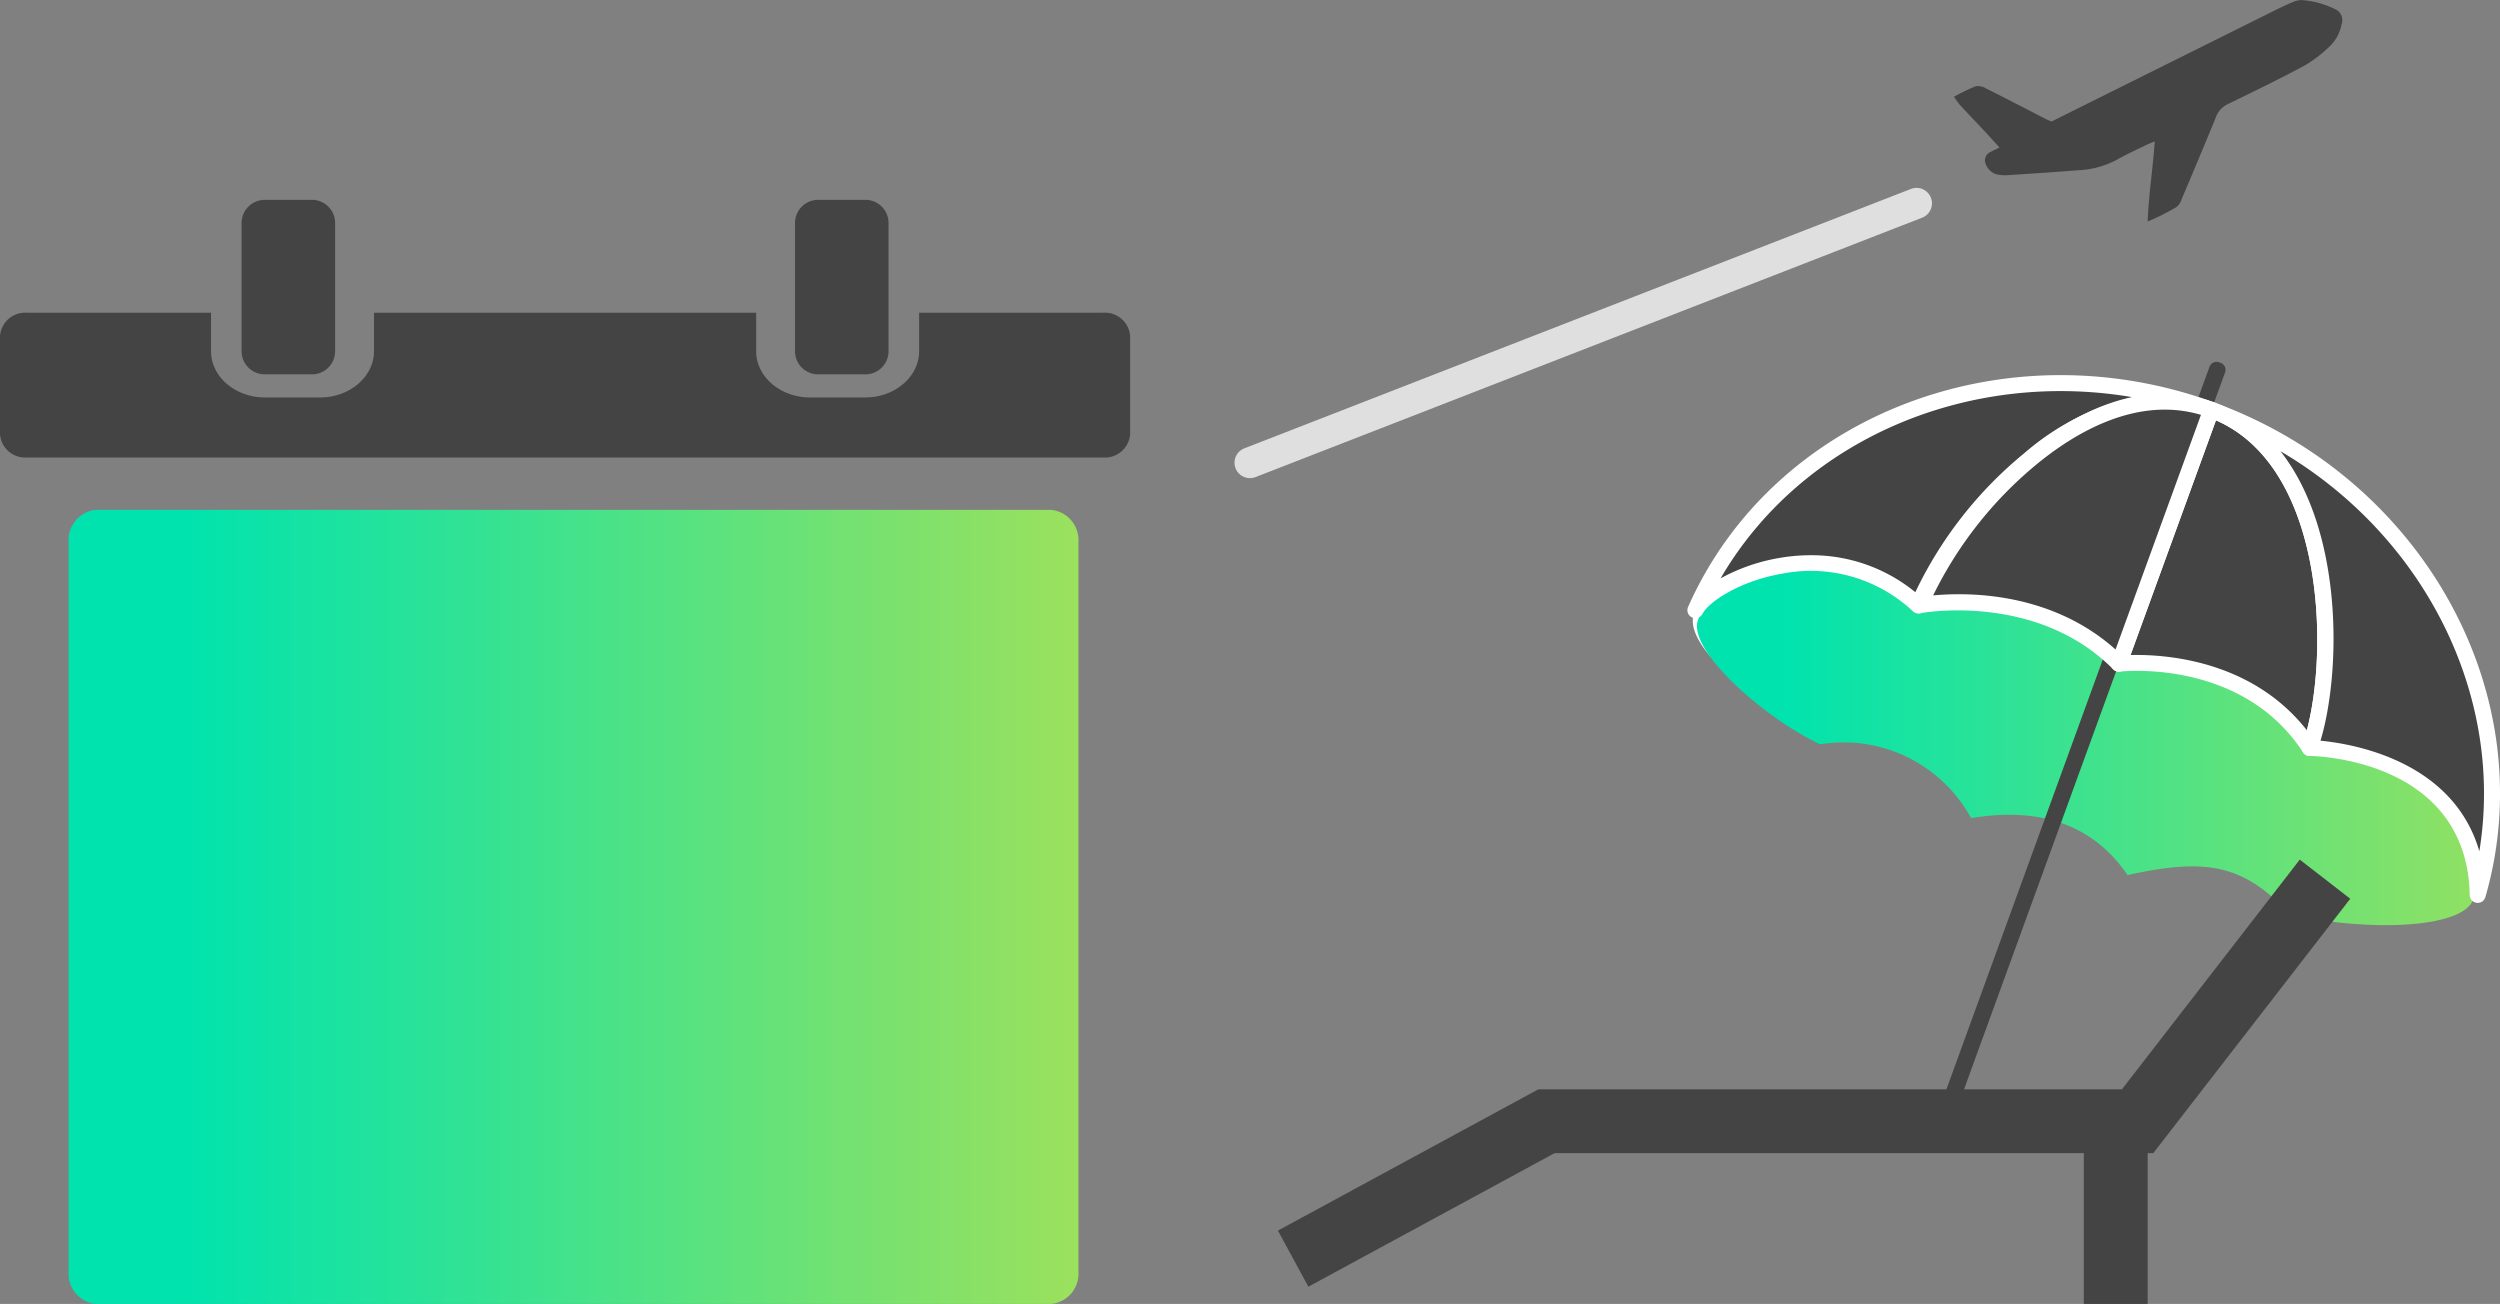
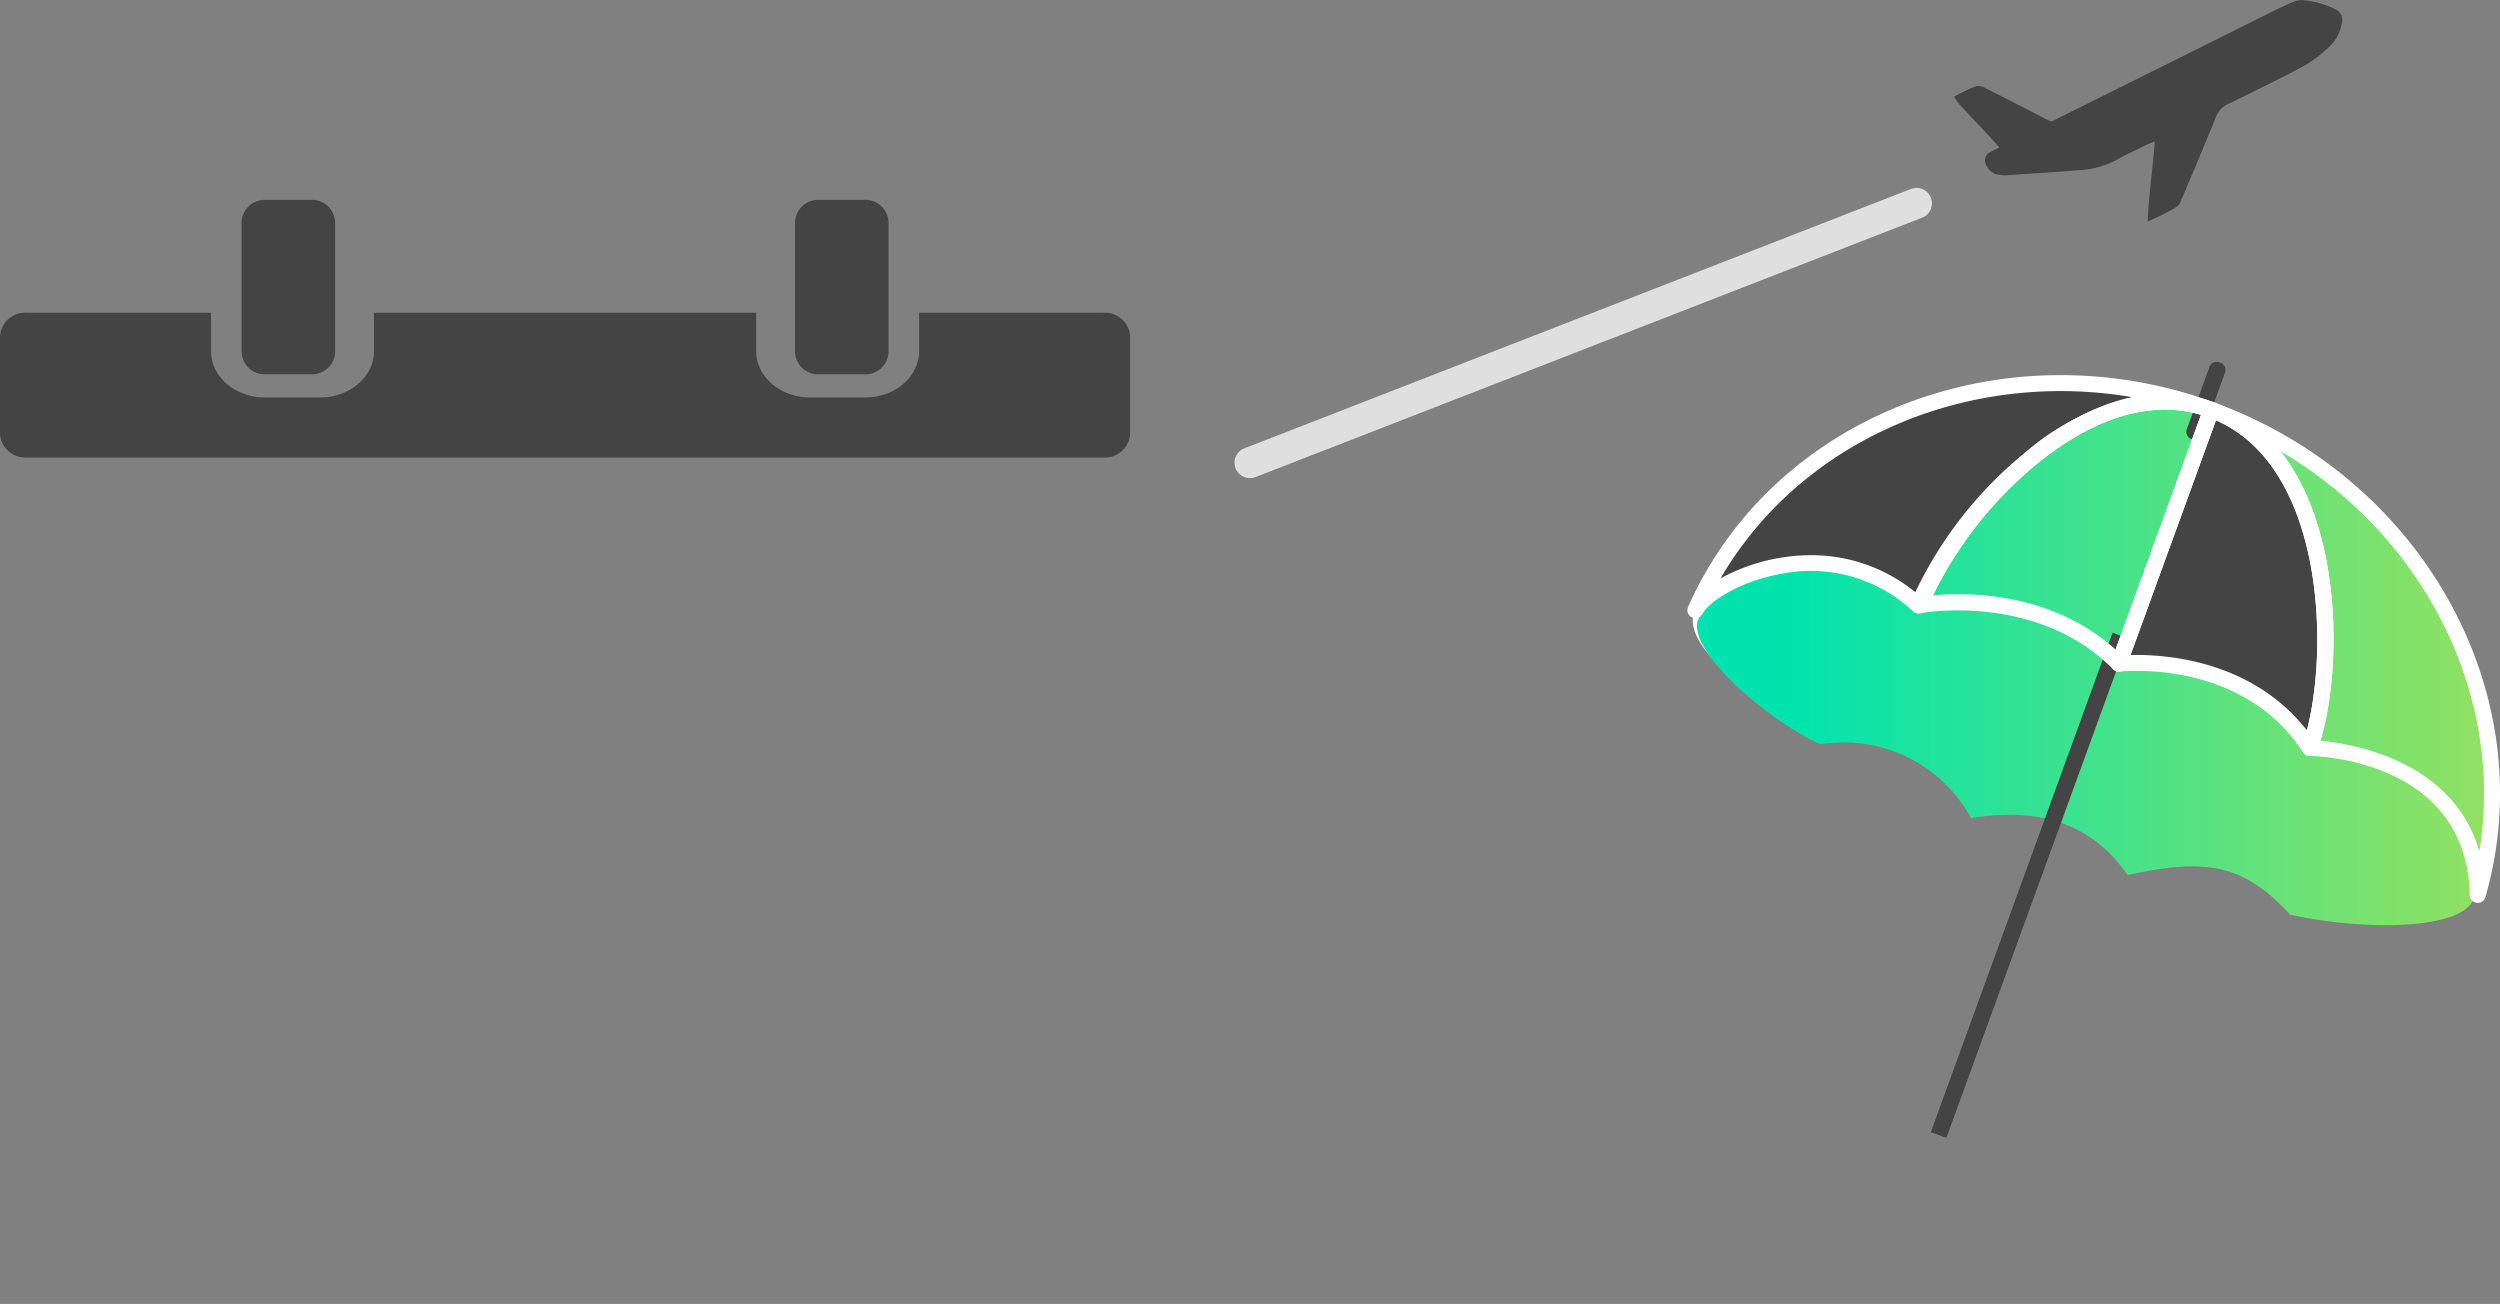
<svg xmlns="http://www.w3.org/2000/svg" viewBox="0 0 255 133">
  <rect x="0" y="0" width="255" height="133" fill="#808080" stroke="none" />
  <defs>
    <style>
      .cls-1 {
        fill: #fff;
      }

      .cls-2 {
        fill: url(#linear-gradient);
      }

      .cls-3 {
        fill: #444;
      }

      .cls-4 {
        fill: none;
      }

      .cls-5 {
        fill: #dfdfdf;
      }
    </style>
    <linearGradient id="linear-gradient" y1="0.5" x2="1" y2="0.5" gradientUnits="objectBoundingBox">
      <stop offset="0.113" stop-color="#00e3ae" />
      <stop offset="1" stop-color="#9be15d" />
    </linearGradient>
  </defs>
  <g id="img_salaried_01" transform="translate(45 39.999)">
    <g id="グループ化_85" data-name="グループ化 85" transform="translate(85.347 -3.092)">
      <path id="パス_410" data-name="パス 410" class="cls-1" d="M209.412,54.193a4.334,4.334,0,0,1,.8.209l0,0c-21.215-7.722-44.189,1.405-52.622,20.435-.04.09-.081.178-.12.269-1.089,2.993,4.429,8.019,13.284,13.178C184.394,50.833,205.093,53.234,209.412,54.193Z" transform="translate(-115.018 -49.505)" />
      <path id="パス_411" data-name="パス 411" class="cls-2" d="M209.954,54.61l-.006,0-.009,0c-21.211-7.713-43.065,1.038-51.5,20.063-.04.09-.439,1.1-.478,1.194-1.089,2.993,6.564,9.893,12.457,12.68a14.808,14.808,0,0,1,15.4,7.53c7.376-1.238,12.632.912,15.96,5.809h0c8.059-1.791,11.882-1.075,16.6,4.042,0,0,.011,0,.016,0,7.928,1.73,17.553,1.439,18.645-1.553.028-.1.055-.193.081-.29C242.9,84.087,231.167,62.331,209.954,54.61Z" transform="translate(-115.114 -49.533)" />
      <path id="パス_412" data-name="パス 412" class="cls-3" d="M220.8,56.474a.767.767,0,0,1-.979.458l-.151-.055a.768.768,0,0,1-.458-.98l2.322-6.38a.767.767,0,0,1,.98-.457l.151.055a.767.767,0,0,1,.456.98Z" transform="translate(-126.51 -49.014)" />
      <rect id="長方形_59" data-name="長方形 59" class="cls-3" width="54.2" height="1.689" transform="matrix(0.342, -0.94, 0.94, 0.342, 66.596, 78.578)" />
      <g id="グループ化_80" data-name="グループ化 80" transform="translate(41.768 1.357)">
        <path id="パス_413" data-name="パス 413" class="cls-3" d="M210.28,54.4h0c-21.215-7.722-44.189,1.405-52.622,20.435,1.635-3.123,13.848-8.768,22.763-.47C183.53,65.827,197.535,49.766,210.28,54.4Z" transform="translate(-156.844 -50.863)" />
        <path id="パス_414" data-name="パス 414" class="cls-1" d="M157.472,75.471a.815.815,0,0,1-.743-1.145c8.642-19.5,32.2-28.665,53.63-20.875l.015.006a.814.814,0,0,1-.556,1.53l-.01,0c-6.742-2.45-13.367,1.317-17.738,4.907-5.648,4.639-9.7,10.807-11.068,14.575a.814.814,0,0,1-1.32.318A15.209,15.209,0,0,0,166.33,70.93c-4.29.733-7.48,2.855-8.134,4.1A.817.817,0,0,1,157.472,75.471Zm11.766-6.421a16.684,16.684,0,0,1,10.668,3.772,41.18,41.18,0,0,1,11.128-14.189,26,26,0,0,1,11.09-5.692c-16.933-2.907-33.872,4.374-42.08,18.469a19.159,19.159,0,0,1,6.01-2.085A18.863,18.863,0,0,1,169.238,69.05Z" transform="translate(-156.659 -50.681)" />
      </g>
      <g id="グループ化_82" data-name="グループ化 82" transform="translate(84.966 4.085)">
        <g id="グループ化_81" data-name="グループ化 81">
          <path id="パス_415" data-name="パス 415" class="cls-3" d="M220.145,55.031h0l-9.424,25.891h0s12.831-1.6,19.464,8.6C233.294,80.976,232.89,59.671,220.145,55.031Z" transform="translate(-209.907 -54.217)" />
          <path id="パス_416" data-name="パス 416" class="cls-1" d="M230,90.145a.815.815,0,0,1-.682-.37c-6.269-9.631-18.558-8.246-18.682-8.231a.814.814,0,0,1-.865-1.086l9.424-25.892a.815.815,0,0,1,1.043-.487c13.666,4.973,13.574,27.158,10.527,35.53a.813.813,0,0,1-.672.53A.727.727,0,0,1,230,90.145Zm-17.656-10.3c3.712,0,12,.833,17.365,7.682,2.238-8.459,1.71-26.822-9.272-31.612l-8.713,23.939C211.913,79.846,212.12,79.843,212.343,79.843Z" transform="translate(-209.722 -54.031)" />
        </g>
      </g>
      <g id="グループ化_83" data-name="グループ化 83" transform="translate(94.388 4.084)">
-         <path id="パス_417" data-name="パス 417" class="cls-3" d="M222.3,55.031c12.746,4.639,13.149,25.945,10.04,34.487,0,0,16.84.216,17.136,14.988C255.244,84.51,243.511,62.753,222.3,55.031Z" transform="translate(-221.481 -54.216)" />
        <path id="パス_418" data-name="パス 418" class="cls-1" d="M249.287,105.133a.781.781,0,0,1-.107-.007.814.814,0,0,1-.708-.79c-.277-13.826-15.677-14.182-16.332-14.191a.814.814,0,0,1-.755-1.093c2.794-7.678,2.906-28.895-9.543-33.439l-.011,0a.814.814,0,1,1,.556-1.53h0c21.437,7.8,33.6,29.969,27.68,50.465A.81.81,0,0,1,249.287,105.133ZM233.252,88.59c3.369.325,13.534,2.068,16.2,11.279,2.6-15.925-5.623-32.188-20.289-40.807C235.568,67.183,235.373,81.5,233.252,88.59Z" transform="translate(-221.294 -54.03)" />
      </g>
      <g id="グループ化_84" data-name="グループ化 84" transform="translate(64.735 3.244)">
-         <path id="パス_419" data-name="パス 419" class="cls-3" d="M185.869,74.759s12.087-2.253,20.231,5.974l9.424-25.891C202.779,50.2,188.978,66.217,185.869,74.759Z" transform="translate(-185.055 -53.188)" />
        <path id="パス_420" data-name="パス 420" class="cls-1" d="M205.914,81.359a.811.811,0,0,1-.579-.242c-7.751-7.831-19.386-5.77-19.5-5.747a.814.814,0,0,1-.914-1.079c1.5-4.112,5.62-10.422,11.46-15.25,4.657-3.85,11.775-7.872,19.238-5.153a.814.814,0,0,1,.486,1.044l-9.423,25.89a.813.813,0,0,1-.591.517A.788.788,0,0,1,205.914,81.359Zm-16.328-7.9c4.135,0,10.67.887,15.988,5.639l8.712-23.935c-6.468-1.913-12.707,1.691-16.871,5.133a40.29,40.29,0,0,0-10.447,13.284C187.649,73.516,188.542,73.46,189.587,73.46Z" transform="translate(-184.87 -52.999)" />
      </g>
-       <path id="パス_421" data-name="パス 421" class="cls-3" d="M214.731,115.372l-5.15-3.988L191.444,134.81H131.919l-26.566,14.411,3.106,5.724,25.112-13.622h53.985V156.7h6.513V141.323h.571Z" transform="translate(-105.353 -60.608)" />
    </g>
    <g id="グループ化_86" data-name="グループ化 86" transform="translate(9.124 -19.351)">
      <path id="パス_423" data-name="パス 423" class="cls-4" d="M94.309,7.688H89.49a2.359,2.359,0,0,0-2.359,2.359V19.2h9.537V10.047A2.359,2.359,0,0,0,94.309,7.688Z" transform="translate(-46.623 -7.688)" />
      <path id="パス_424" data-name="パス 424" class="cls-3" d="M35.609,28.617h0a2.359,2.359,0,0,0,2.359-2.359V22.333h0v3.926A2.359,2.359,0,0,1,35.609,28.617Z" transform="translate(-35.609 -10.819)" />
    </g>
    <g id="グループ化_88" data-name="グループ化 88" transform="translate(-45 -19.615)">
-       <path id="パス_425" data-name="パス 425" class="cls-2" d="M108.06,128.4H10.678a3.1,3.1,0,0,1-2.809-3.329V50.727A3.1,3.1,0,0,1,10.678,47.4H108.06a3.1,3.1,0,0,1,2.809,3.329v74.342A3.1,3.1,0,0,1,108.06,128.4Z" transform="translate(-0.869 -15.78)" />
      <g id="グループ化_87" data-name="グループ化 87">
        <path id="パス_426" data-name="パス 426" class="cls-3" d="M28.837,25.487h4.82a2.359,2.359,0,0,0,2.359-2.359V10.047a2.359,2.359,0,0,0-2.359-2.359h-4.82a2.359,2.359,0,0,0-2.359,2.359V23.128A2.359,2.359,0,0,0,28.837,25.487Z" transform="translate(-1.835 -7.688)" />
        <path id="パス_427" data-name="パス 427" class="cls-3" d="M112.523,22.333H93.749v3.926c0,2.6-2.468,4.717-5.5,4.717h-5.62c-3.033,0-5.5-2.117-5.5-4.717V22.333H38.146v3.926c0,2.6-2.468,4.717-5.5,4.717h-5.62c-3.033,0-5.5-2.117-5.5-4.717V22.333H2.75A2.577,2.577,0,0,0,0,24.692v10.05A2.577,2.577,0,0,0,2.75,37.1H112.523a2.577,2.577,0,0,0,2.75-2.359V24.692A2.577,2.577,0,0,0,112.523,22.333Z" transform="translate(0 -10.819)" />
        <path id="パス_428" data-name="パス 428" class="cls-3" d="M89.489,25.487h4.82a2.359,2.359,0,0,0,2.359-2.359V10.047a2.359,2.359,0,0,0-2.359-2.359h-4.82a2.359,2.359,0,0,0-2.359,2.359V23.128A2.359,2.359,0,0,0,89.489,25.487Z" transform="translate(-6.038 -7.688)" />
      </g>
    </g>
    <path id="パス_422" data-name="パス 422" class="cls-3" d="M247.167,22.595c.126-2.849.54-5.441.73-8.174-.365.153-.611.241-.844.355-1.008.5-2.036.955-3.01,1.511a9.176,9.176,0,0,1-3.911,1.077c-2.387.189-4.776.343-7.166.5a4.275,4.275,0,0,1-.908-.025,1.635,1.635,0,0,1-1.376-1.052.925.925,0,0,1,.474-1.291c.259-.146.533-.268.9-.449-.465-.513-.857-.959-1.263-1.392-.932-1-1.876-1.982-2.8-2.983a8.5,8.5,0,0,1-.574-.806A21.975,21.975,0,0,1,229.624,8.8a1.515,1.515,0,0,1,1.021.2c2.033,1.018,4.05,2.069,6.073,3.106.187.1.382.177.638.294l.947-.472Q249.184,6.515,260.066,1.1c.624-.311,1.254-.615,1.9-.881a2.13,2.13,0,0,1,.97-.208,9.162,9.162,0,0,1,3.306.9,1.23,1.23,0,0,1,.7,1.6,4.071,4.071,0,0,1-1.263,2.274A13.3,13.3,0,0,1,263.161,6.7c-2.569,1.374-5.191,2.65-7.812,3.92a2.368,2.368,0,0,0-1.227,1.362c-1.156,2.835-2.348,5.655-3.54,8.476a1.434,1.434,0,0,1-.464.656A22.062,22.062,0,0,1,247.167,22.595Z" transform="translate(-73.111 -40)" />
    <path id="パス_432" data-name="パス 432" class="cls-5" d="M135.746,53.981a1.573,1.573,0,0,1-.57-3.039l67.992-26.458a1.573,1.573,0,1,1,1.141,2.932L136.317,53.874A1.588,1.588,0,0,1,135.746,53.981Z" transform="translate(-53.252 -45.211)" />
  </g>
</svg>